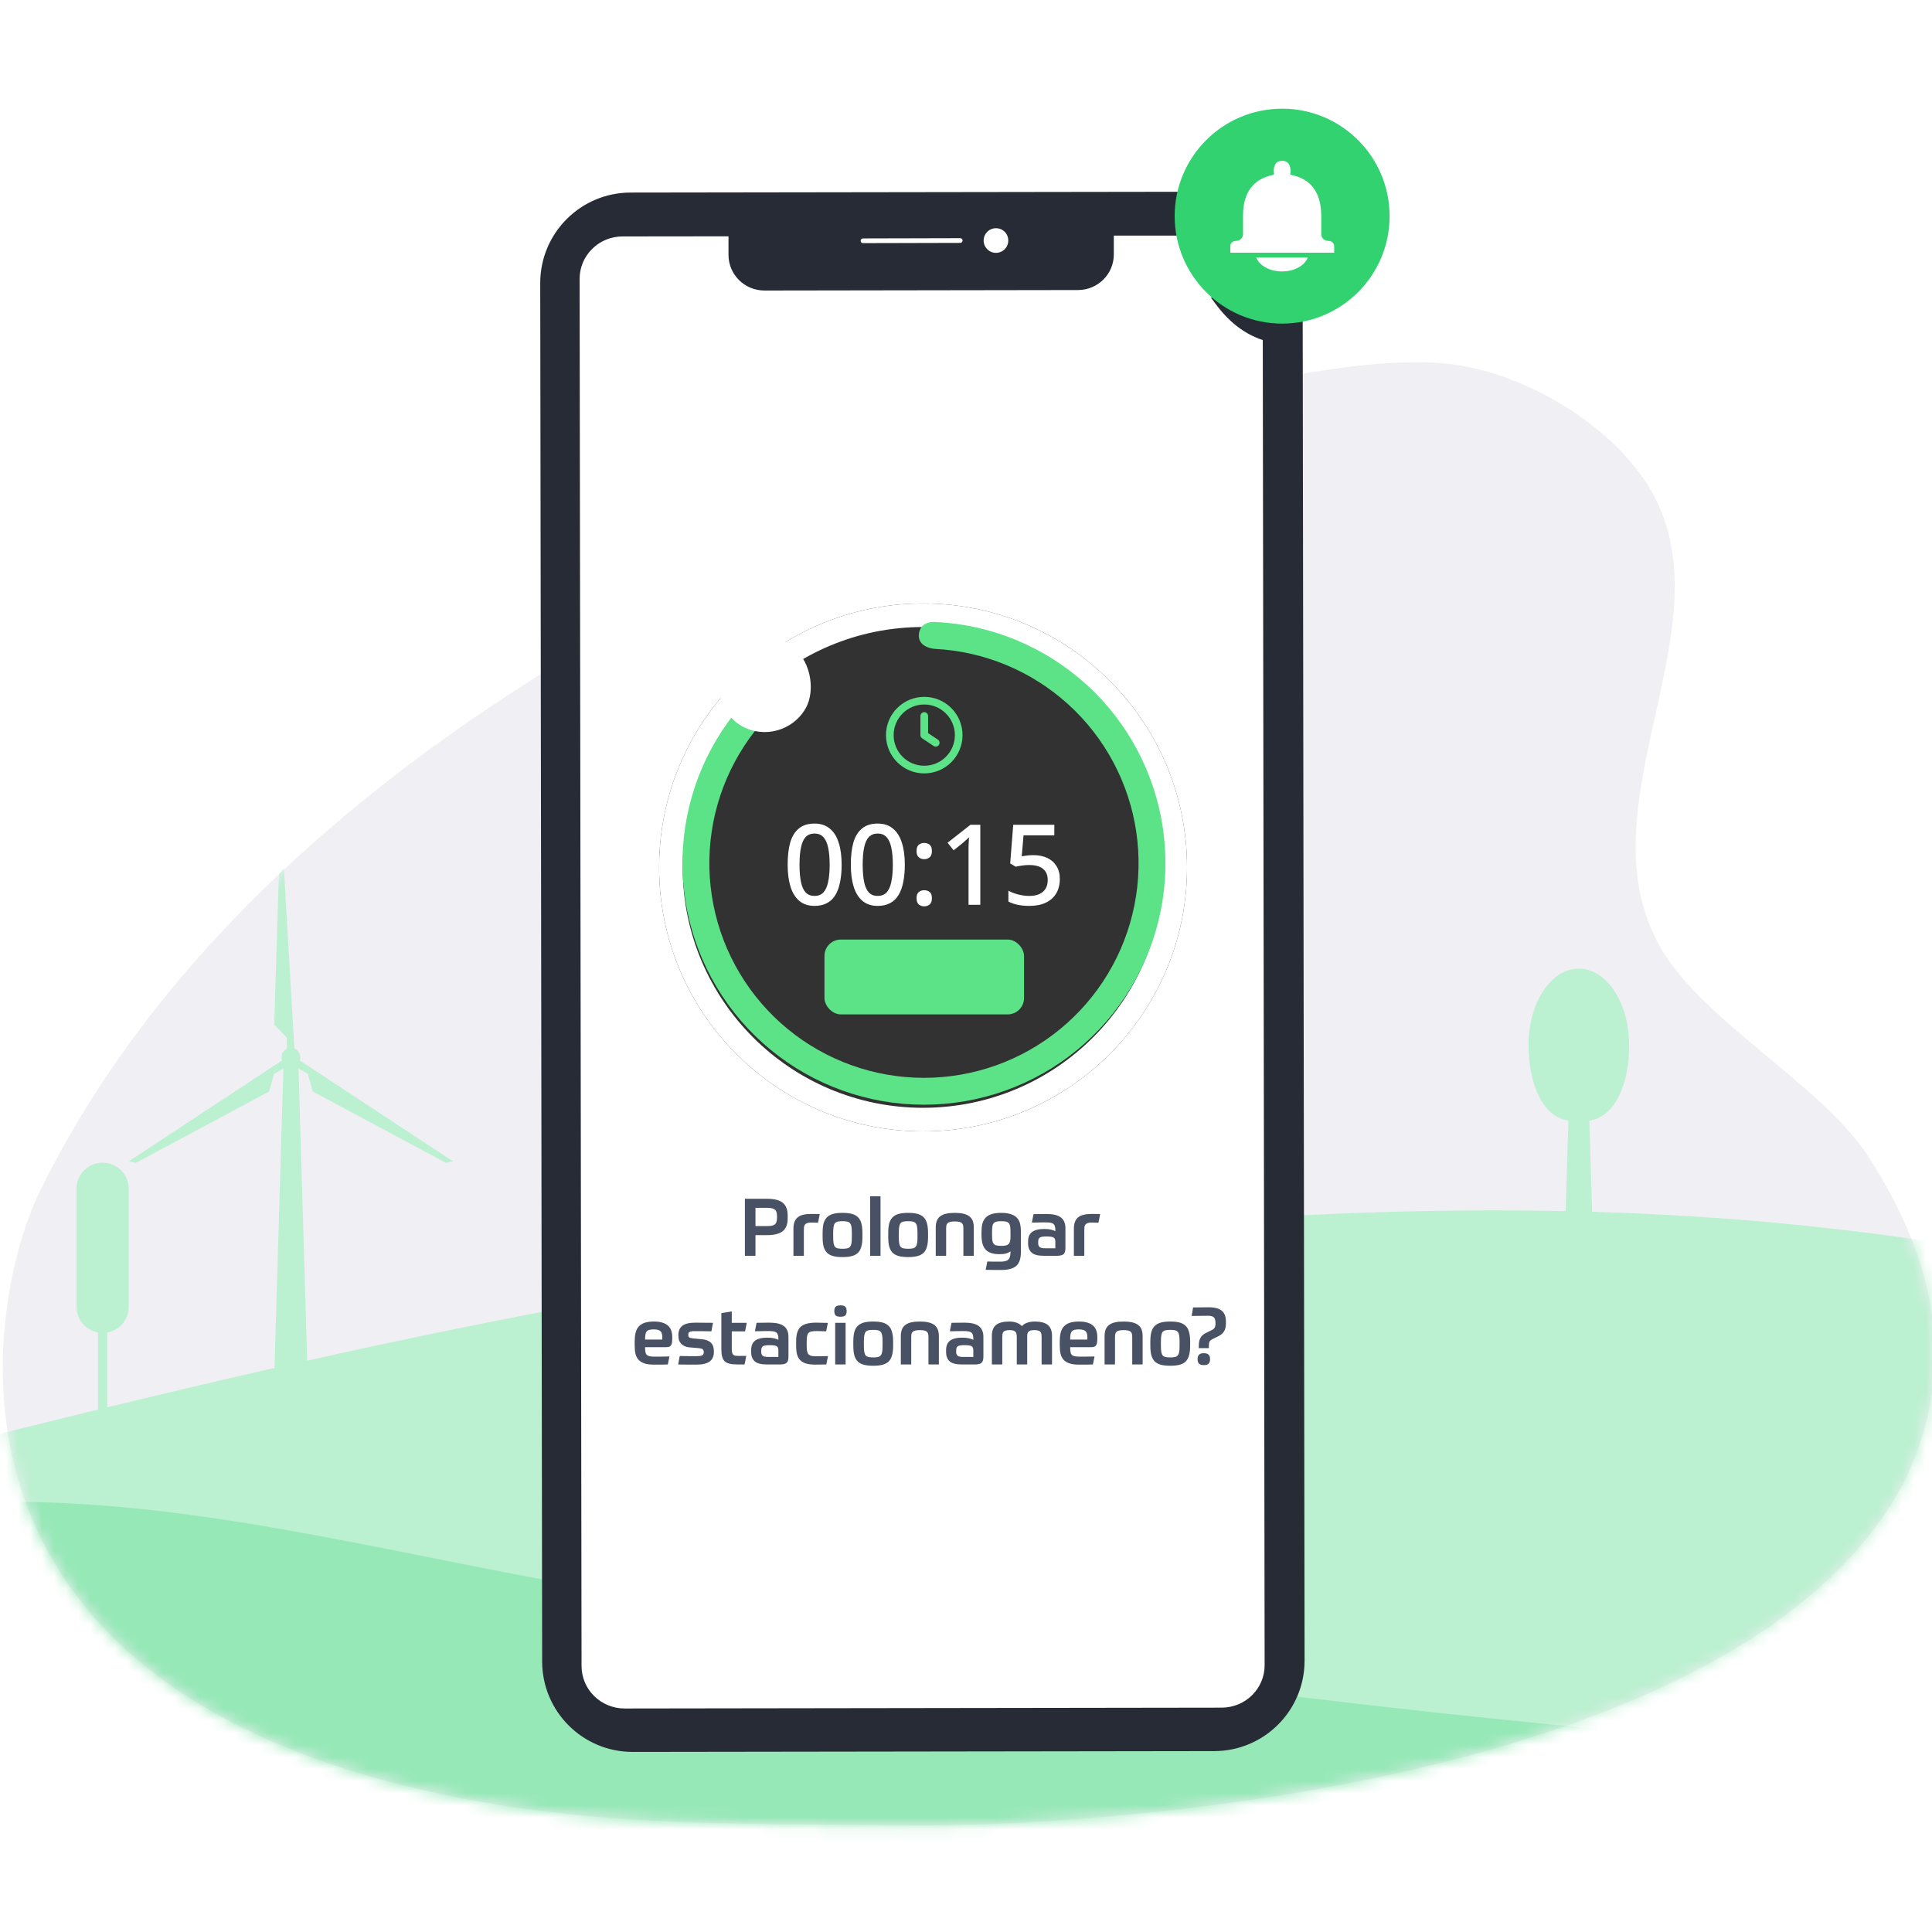
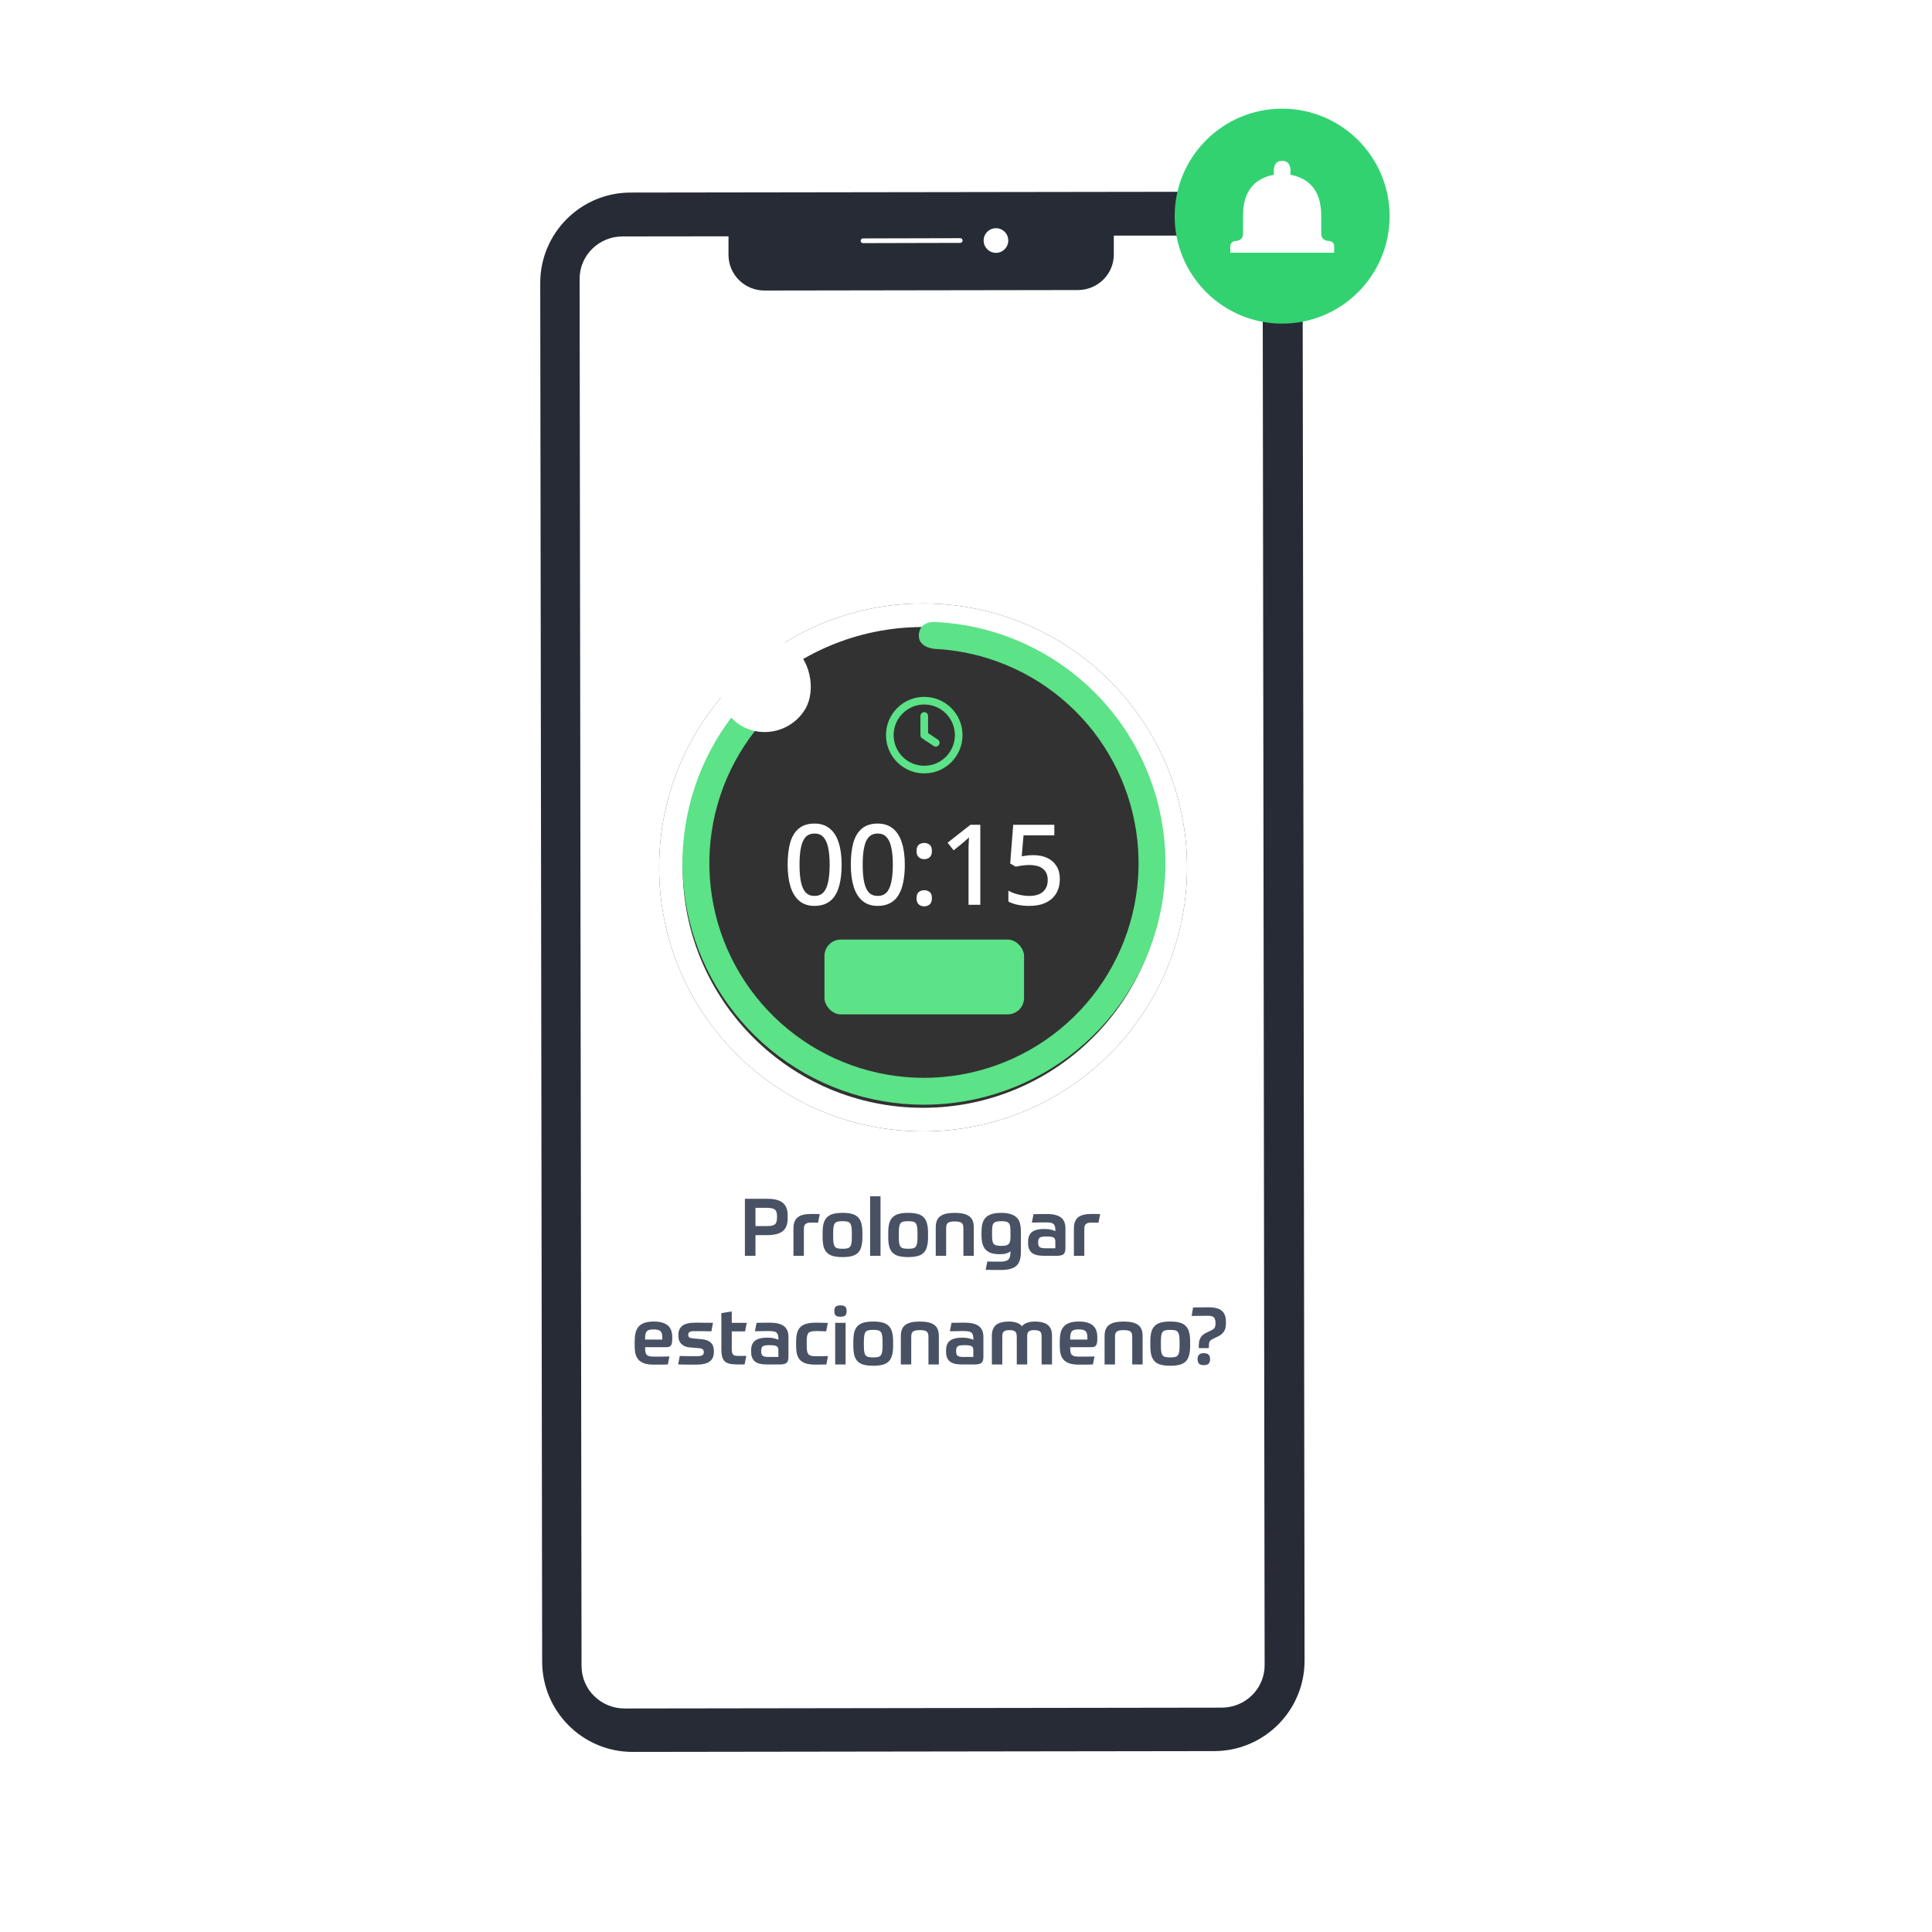
<svg xmlns="http://www.w3.org/2000/svg" width="160" height="160" viewBox="0 0 160 160" fill="none">
  <g clip-path="url(#clip0_79_604)">
-     <path d="M157.77 122.579C144.39 148.349 89.33 151.369 74.99 151.169C60.64 150.969 48.38 151.419 34.38 148.089C-8.18 137.959 -0.38 106.249 3.2 98.879C23.43 57.199 79.67 36.969 101.39 32.239C106.91 31.039 115.32 29.349 120.89 30.259C126.46 31.179 132.84 34.879 136.14 39.689C143.95 51.069 130.68 66.299 137.46 78.379C140.92 84.539 150.99 89.909 154.78 95.859C159.72 103.589 162.54 112.579 157.77 122.569V122.579Z" fill="#EFEFF4" />
    <mask id="mask0_79_604" style="mask-type:luminance" maskUnits="userSpaceOnUse" x="0" y="30" width="161" height="122">
-       <path d="M157.77 122.579C144.39 148.349 89.33 151.369 74.99 151.169C60.64 150.969 48.38 151.419 34.38 148.089C-8.18 137.959 -0.38 106.249 3.2 98.879C23.43 57.199 79.67 36.969 101.39 32.239C106.91 31.039 115.32 29.349 120.89 30.259C126.46 31.179 132.84 34.879 136.14 39.689C143.95 51.069 130.68 66.299 137.46 78.379C140.92 84.539 150.99 89.909 154.78 95.859C159.72 103.589 162.54 112.579 157.77 122.569V122.579Z" fill="white" />
-     </mask>
+       </mask>
    <g mask="url(#mask0_79_604)">
      <path d="M0.16 118.699C29.85 111.329 94.08 95.529 150.35 101.599C211.55 108.199 249.5 135.299 249.5 184.369H-93C-93 172.009 -68.72 135.809 0.16 118.699Z" fill="#BBF0D0" />
      <path d="M23.49 87.819H24.7L25.5 114.739H22.69L23.49 87.819Z" fill="#BBF0D0" />
      <path d="M23.1 72.369L23.51 71.929L24.42 87.559H23.76V85.939L22.71 84.869L23.1 72.369Z" fill="#BBF0D0" />
      <path d="M11.26 96.299L10.68 96.169L23.76 87.559L24.09 88.129L22.69 88.939L22.29 90.389L11.26 96.299Z" fill="#BBF0D0" />
-       <path d="M36.93 96.299L37.5 96.169L24.42 87.559L24.09 88.129L25.5 88.939L25.9 90.389L36.93 96.299Z" fill="#BBF0D0" />
      <path d="M24.09 88.339C24.521 88.339 24.87 87.99 24.87 87.559C24.87 87.128 24.521 86.779 24.09 86.779C23.659 86.779 23.31 87.128 23.31 87.559C23.31 87.99 23.659 88.339 24.09 88.339Z" fill="#BBF0D0" />
      <path d="M6.34 108.229C6.34 109.289 7.11 110.169 8.12 110.349V119.009H8.88V110.349C9.89 110.169 10.66 109.289 10.66 108.229V98.449C10.66 97.259 9.69 96.289 8.5 96.289C7.31 96.289 6.34 97.259 6.34 98.449V108.229Z" fill="#BBF0D0" />
      <path d="M134.91 86.519C134.91 83.039 133.05 80.219 130.75 80.219C128.45 80.219 126.59 83.039 126.59 86.519C126.59 89.809 127.77 92.509 129.89 92.799L129.52 104.909H131.99L131.62 92.799C133.74 92.509 134.92 89.809 134.92 86.519H134.91Z" fill="#BBF0D0" />
      <path d="M8.15 68.159H8.21C8.18 68.059 8.16 67.959 8.16 67.849C8.16 67.329 8.58 66.909 9.1 66.909C9.1 66.909 9.11 66.909 9.12 66.909C9.12 66.879 9.12 66.839 9.12 66.809C9.12 65.509 10.81 64.459 12.89 64.459C14.83 64.459 16.42 65.369 16.63 66.539C17.06 66.439 17.56 66.389 18.08 66.389C19.83 66.389 21.24 67.009 21.24 67.769C21.24 67.909 21.19 68.039 21.11 68.159H21.84C22.11 68.159 22.33 68.439 22.33 68.799C22.33 69.149 22.11 69.439 21.84 69.439H8.15C7.88 69.439 7.66 69.159 7.66 68.799C7.66 68.449 7.88 68.159 8.15 68.159Z" fill="white" />
-       <path d="M199.62 147.059C145.42 145.899 91.32 140.009 38.13 129.489C22.97 126.489 7.56 123.099 -7.79 124.859C-14.41 125.619 -20.92 127.339 -27.04 129.949V169.379H199.62V147.059Z" fill="#96E8B7" />
+       <path d="M199.62 147.059C145.42 145.899 91.32 140.009 38.13 129.489C-14.41 125.619 -20.92 127.339 -27.04 129.949V169.379H199.62V147.059Z" fill="#96E8B7" />
    </g>
    <path d="M100.379 15.879L52.219 15.947C48.083 15.952 44.734 19.31 44.74 23.447L44.899 137.607C44.905 141.744 48.263 145.092 52.4 145.086L100.56 145.019C104.696 145.013 108.045 141.655 108.039 137.519L107.88 23.359C107.874 19.222 104.516 15.874 100.379 15.879Z" fill="#272B36" />
    <path d="M101.011 19.51H92.241V21.08C92.241 22.7 90.911 24.02 89.271 24.02L63.311 24.06C61.671 24.06 60.341 22.75 60.331 21.13V19.57L51.561 19.58C49.591 19.58 47.991 21.16 48.001 23.11L48.161 137.97C48.161 139.92 49.761 141.49 51.731 141.49L101.171 141.42C103.141 141.42 104.741 139.84 104.731 137.89L104.571 23.03C104.571 21.08 102.971 19.51 101.001 19.51H101.011Z" fill="white" />
    <g filter="url(#filter0_d_79_604)">
      <circle cx="76.445" cy="71.445" r="21.86" fill="#323232" />
      <circle cx="76.445" cy="71.445" r="20.884" stroke="white" stroke-width="1.952" />
    </g>
    <g filter="url(#filter1_d_79_604)">
      <ellipse cx="76.445" cy="71.445" rx="17.678" ry="17.678" fill="#323232" />
    </g>
    <path d="M77.525 51.513C82.146 51.746 86.543 53.574 89.968 56.686C93.392 59.797 95.632 64 96.305 68.578C96.979 73.156 96.044 77.826 93.66 81.791C91.276 85.757 87.591 88.774 83.233 90.327C78.874 91.88 74.112 91.875 69.757 90.31C65.402 88.746 61.725 85.72 59.351 81.749C56.977 77.777 56.054 73.105 56.738 68.528C57.423 63.952 59.673 59.755 63.106 56.652L64.599 58.304C61.549 61.062 59.549 64.791 58.941 68.858C58.332 72.925 59.153 77.076 61.262 80.606C63.372 84.136 66.64 86.825 70.51 88.215C74.379 89.605 78.612 89.61 82.485 88.23C86.358 86.849 89.633 84.168 91.751 80.644C93.87 77.12 94.701 72.97 94.102 68.902C93.504 64.834 91.514 61.099 88.47 58.334C85.427 55.569 81.519 53.944 77.412 53.737C77.412 53.737 75.921 53.652 76.108 52.439C76.275 51.356 77.525 51.513 77.525 51.513Z" fill="#5CE287" />
    <g filter="url(#filter2_d_79_604)">
      <rect x="61.904" y="51" width="7.807" height="7.807" rx="3.904" transform="rotate(30 61.904 51)" fill="white" />
    </g>
    <path fill-rule="evenodd" clip-rule="evenodd" d="M76.543 58.344C75.142 58.344 74.007 59.48 74.007 60.88C74.007 62.281 75.142 63.416 76.543 63.416C77.943 63.416 79.079 62.281 79.079 60.88C79.079 59.48 77.943 58.344 76.543 58.344ZM73.373 60.88C73.373 59.13 74.792 57.711 76.543 57.711C78.293 57.711 79.712 59.13 79.712 60.88C79.712 62.631 78.293 64.05 76.543 64.05C74.792 64.05 73.373 62.631 73.373 60.88ZM76.543 58.978C76.718 58.978 76.86 59.12 76.86 59.295V60.711L77.669 61.25C77.815 61.347 77.855 61.544 77.757 61.69C77.66 61.836 77.463 61.875 77.318 61.778L76.367 61.144C76.279 61.085 76.226 60.986 76.226 60.88V59.295C76.226 59.12 76.368 58.978 76.543 58.978Z" fill="#5CE287" />
    <path d="M69.701 71.609C69.701 72.147 69.658 72.626 69.572 73.047C69.491 73.467 69.361 73.826 69.182 74.123C69.009 74.414 68.777 74.636 68.486 74.791C68.202 74.945 67.858 75.023 67.456 75.023C66.949 75.023 66.532 74.887 66.204 74.615C65.876 74.343 65.632 73.953 65.471 73.446C65.31 72.932 65.23 72.32 65.23 71.609C65.23 70.891 65.301 70.279 65.443 69.772C65.592 69.265 65.83 68.878 66.157 68.612C66.485 68.34 66.918 68.204 67.456 68.204C67.963 68.204 68.381 68.34 68.709 68.612C69.043 68.878 69.29 69.265 69.451 69.772C69.618 70.279 69.701 70.891 69.701 71.609ZM66.213 71.609C66.213 72.184 66.253 72.663 66.334 73.047C66.414 73.43 66.544 73.718 66.723 73.909C66.909 74.101 67.153 74.197 67.456 74.197C67.759 74.197 68.001 74.104 68.18 73.919C68.365 73.727 68.499 73.439 68.579 73.056C68.665 72.666 68.709 72.184 68.709 71.609C68.709 71.034 68.665 70.557 68.579 70.18C68.499 69.797 68.365 69.509 68.18 69.317C68.001 69.126 67.759 69.03 67.456 69.03C67.153 69.03 66.909 69.126 66.723 69.317C66.544 69.509 66.414 69.797 66.334 70.18C66.253 70.557 66.213 71.034 66.213 71.609ZM74.933 71.609C74.933 72.147 74.889 72.626 74.803 73.047C74.722 73.467 74.592 73.826 74.413 74.123C74.24 74.414 74.008 74.636 73.717 74.791C73.433 74.945 73.089 75.023 72.687 75.023C72.18 75.023 71.763 74.887 71.435 74.615C71.107 74.343 70.863 73.953 70.702 73.446C70.541 72.932 70.461 72.32 70.461 71.609C70.461 70.891 70.532 70.279 70.674 69.772C70.823 69.265 71.061 68.878 71.389 68.612C71.716 68.34 72.149 68.204 72.687 68.204C73.195 68.204 73.612 68.34 73.94 68.612C74.274 68.878 74.521 69.265 74.682 69.772C74.849 70.279 74.933 70.891 74.933 71.609ZM71.444 71.609C71.444 72.184 71.484 72.663 71.565 73.047C71.645 73.43 71.775 73.718 71.954 73.909C72.14 74.101 72.384 74.197 72.687 74.197C72.99 74.197 73.232 74.104 73.411 73.919C73.597 73.727 73.73 73.439 73.81 73.056C73.897 72.666 73.94 72.184 73.94 71.609C73.94 71.034 73.897 70.557 73.81 70.18C73.73 69.797 73.597 69.509 73.411 69.317C73.232 69.126 72.99 69.03 72.687 69.03C72.384 69.03 72.14 69.126 71.954 69.317C71.775 69.509 71.645 69.797 71.565 70.18C71.484 70.557 71.444 71.034 71.444 71.609ZM75.905 74.383C75.905 74.141 75.967 73.971 76.091 73.872C76.215 73.773 76.363 73.724 76.536 73.724C76.715 73.724 76.867 73.773 76.991 73.872C77.114 73.971 77.176 74.141 77.176 74.383C77.176 74.624 77.114 74.797 76.991 74.902C76.867 75.007 76.715 75.06 76.536 75.06C76.363 75.06 76.215 75.007 76.091 74.902C75.967 74.797 75.905 74.624 75.905 74.383ZM75.905 70.486C75.905 70.233 75.967 70.056 76.091 69.957C76.215 69.858 76.363 69.809 76.536 69.809C76.715 69.809 76.867 69.858 76.991 69.957C77.114 70.056 77.176 70.233 77.176 70.486C77.176 70.721 77.114 70.891 76.991 70.996C76.867 71.102 76.715 71.154 76.536 71.154C76.363 71.154 76.215 71.102 76.091 70.996C75.967 70.891 75.905 70.721 75.905 70.486ZM81.184 74.93H80.21V70.533C80.21 70.378 80.21 70.236 80.21 70.106C80.216 69.97 80.222 69.84 80.229 69.716C80.235 69.586 80.241 69.463 80.247 69.345C80.167 69.425 80.083 69.503 79.997 69.577C79.91 69.651 79.811 69.738 79.7 69.837L78.976 70.421L78.475 69.79L80.368 68.306H81.184V74.93ZM85.58 70.82C86.019 70.82 86.403 70.897 86.731 71.052C87.058 71.207 87.312 71.429 87.491 71.72C87.677 72.011 87.77 72.366 87.77 72.787C87.77 73.251 87.671 73.65 87.473 73.984C87.275 74.318 86.987 74.574 86.61 74.754C86.239 74.933 85.784 75.023 85.246 75.023C84.906 75.023 84.585 74.992 84.281 74.93C83.978 74.868 83.722 74.778 83.511 74.661V73.761C83.734 73.891 84.003 73.996 84.319 74.076C84.64 74.157 84.946 74.197 85.237 74.197C85.552 74.197 85.822 74.151 86.044 74.058C86.273 73.959 86.449 73.814 86.573 73.622C86.703 73.424 86.768 73.177 86.768 72.88C86.768 72.478 86.641 72.172 86.387 71.961C86.14 71.745 85.747 71.637 85.209 71.637C85.036 71.637 84.841 71.652 84.625 71.683C84.415 71.714 84.244 71.745 84.115 71.776L83.66 71.507L83.91 68.306H87.315V69.178H84.764L84.615 70.913C84.721 70.894 84.854 70.876 85.014 70.857C85.175 70.833 85.364 70.82 85.58 70.82Z" fill="white" />
    <rect x="68.278" y="77.81" width="16.529" height="6.198" rx="1.357" fill="#5CE287" />
    <path d="M71.471 19.94L79.521 19.92" stroke="white" stroke-width="0.39" stroke-miterlimit="10" stroke-linecap="round" />
    <path d="M81.461 19.92C81.461 19.36 81.911 18.9 82.481 18.9C83.051 18.9 83.501 19.35 83.501 19.92C83.501 20.48 83.051 20.94 82.481 20.94C81.921 20.94 81.461 20.49 81.461 19.92Z" fill="white" />
-     <path d="M100.241 24.63C100.491 24.71 102.351 28.51 106.801 28.51V25.22L100.241 24.64V24.63Z" fill="#272B36" />
    <path d="M106.181 26.8C111.096 26.8 115.081 22.815 115.081 17.9C115.081 12.985 111.096 9 106.181 9C101.266 9 97.281 12.985 97.281 17.9C97.281 22.815 101.266 26.8 106.181 26.8Z" fill="#32D271" />
-     <path d="M108.581 20.93C108.581 21.9 107.501 22.68 106.171 22.68C104.841 22.68 103.761 21.9 103.761 20.93" fill="white" />
    <path d="M108.581 20.93C108.581 21.9 107.501 22.68 106.171 22.68C104.841 22.68 103.761 21.9 103.761 20.93" stroke="#32D271" stroke-width="0.4" stroke-miterlimit="10" />
    <path d="M110.001 19.75C109.791 19.75 109.621 19.59 109.621 19.4C109.621 19.4 109.621 18.35 109.621 17.84C109.601 16.9 109.451 14.86 107.071 14.31C107.071 14.31 107.211 13.12 106.181 13.12C105.151 13.12 105.291 14.31 105.291 14.31C102.911 14.86 102.751 16.9 102.741 17.84C102.741 18.35 102.741 19.4 102.741 19.4C102.741 19.6 102.571 19.75 102.361 19.75C101.991 19.75 101.691 20.03 101.691 20.37V21.13H110.691V20.37C110.691 20.03 110.391 19.75 110.021 19.75H110.001Z" fill="white" stroke="#32D271" stroke-width="0.4" stroke-miterlimit="10" />
    <path d="M62.565 102.289V104H61.689V99.277H63.52C64.13 99.277 64.568 99.39 64.834 99.615C65.099 99.836 65.231 100.177 65.231 100.637V100.929C65.231 101.397 65.094 101.742 64.82 101.963C64.546 102.18 64.113 102.289 63.52 102.289H62.565ZM64.349 100.736C64.349 100.59 64.334 100.471 64.303 100.378C64.276 100.285 64.228 100.214 64.157 100.166C64.091 100.113 64.002 100.077 63.892 100.06C63.785 100.037 63.653 100.026 63.493 100.026H62.565V101.539H63.493C63.653 101.539 63.785 101.53 63.892 101.512C64.002 101.49 64.091 101.455 64.157 101.406C64.228 101.353 64.276 101.28 64.303 101.187C64.334 101.094 64.349 100.975 64.349 100.829V100.736ZM66.573 104H65.71V101.731C65.71 101.51 65.741 101.324 65.803 101.174C65.865 101.019 65.956 100.895 66.075 100.803C66.195 100.71 66.34 100.643 66.513 100.604C66.685 100.559 66.882 100.537 67.103 100.537C67.271 100.537 67.415 100.537 67.534 100.537C67.654 100.537 67.771 100.539 67.886 100.544L67.747 101.26C67.658 101.256 67.561 101.254 67.455 101.254C67.349 101.249 67.26 101.247 67.189 101.247C67.048 101.247 66.937 101.26 66.858 101.287C66.778 101.313 66.716 101.353 66.672 101.406C66.628 101.455 66.599 101.519 66.586 101.599C66.577 101.674 66.573 101.764 66.573 101.871V104ZM69.777 100.444C70.073 100.444 70.325 100.471 70.533 100.524C70.741 100.577 70.911 100.668 71.044 100.796C71.177 100.92 71.272 101.088 71.329 101.3C71.391 101.512 71.422 101.778 71.422 102.096V102.454C71.422 102.773 71.391 103.038 71.329 103.25C71.272 103.463 71.177 103.633 71.044 103.761C70.911 103.885 70.741 103.973 70.533 104.027C70.325 104.08 70.073 104.106 69.777 104.106C69.476 104.106 69.222 104.08 69.014 104.027C68.806 103.973 68.636 103.885 68.503 103.761C68.371 103.633 68.273 103.463 68.211 103.25C68.154 103.038 68.125 102.773 68.125 102.454V102.096C68.125 101.778 68.154 101.512 68.211 101.3C68.273 101.088 68.371 100.92 68.503 100.796C68.636 100.668 68.806 100.577 69.014 100.524C69.222 100.471 69.476 100.444 69.777 100.444ZM70.546 102.083C70.546 101.879 70.535 101.716 70.513 101.592C70.491 101.464 70.451 101.366 70.394 101.3C70.341 101.234 70.263 101.19 70.162 101.167C70.064 101.145 69.936 101.134 69.777 101.134C69.618 101.134 69.487 101.145 69.385 101.167C69.284 101.19 69.204 101.234 69.147 101.3C69.094 101.366 69.056 101.464 69.034 101.592C69.012 101.716 69.001 101.879 69.001 102.083V102.474C69.001 102.678 69.012 102.841 69.034 102.965C69.056 103.089 69.094 103.184 69.147 103.25C69.204 103.317 69.284 103.361 69.385 103.383C69.487 103.405 69.618 103.416 69.777 103.416C69.936 103.416 70.064 103.405 70.162 103.383C70.263 103.361 70.341 103.317 70.394 103.25C70.451 103.184 70.491 103.089 70.513 102.965C70.535 102.841 70.546 102.678 70.546 102.474V102.083ZM72.059 99.071H72.921V104H72.059V99.071ZM75.212 100.444C75.508 100.444 75.76 100.471 75.968 100.524C76.176 100.577 76.346 100.668 76.479 100.796C76.612 100.92 76.707 101.088 76.764 101.3C76.826 101.512 76.857 101.778 76.857 102.096V102.454C76.857 102.773 76.826 103.038 76.764 103.25C76.707 103.463 76.612 103.633 76.479 103.761C76.346 103.885 76.176 103.973 75.968 104.027C75.76 104.08 75.508 104.106 75.212 104.106C74.911 104.106 74.657 104.08 74.449 104.027C74.241 103.973 74.071 103.885 73.938 103.761C73.806 103.633 73.708 103.463 73.647 103.25C73.589 103.038 73.56 102.773 73.56 102.454V102.096C73.56 101.778 73.589 101.512 73.647 101.3C73.708 101.088 73.806 100.92 73.938 100.796C74.071 100.668 74.241 100.577 74.449 100.524C74.657 100.471 74.911 100.444 75.212 100.444ZM75.982 102.083C75.982 101.879 75.971 101.716 75.948 101.592C75.926 101.464 75.886 101.366 75.829 101.3C75.776 101.234 75.698 101.19 75.597 101.167C75.499 101.145 75.371 101.134 75.212 101.134C75.053 101.134 74.922 101.145 74.821 101.167C74.719 101.19 74.639 101.234 74.582 101.3C74.529 101.366 74.491 101.464 74.469 101.592C74.447 101.716 74.436 101.879 74.436 102.083V102.474C74.436 102.678 74.447 102.841 74.469 102.965C74.491 103.089 74.529 103.184 74.582 103.25C74.639 103.317 74.719 103.361 74.821 103.383C74.922 103.405 75.053 103.416 75.212 103.416C75.371 103.416 75.499 103.405 75.597 103.383C75.698 103.361 75.776 103.317 75.829 103.25C75.886 103.184 75.926 103.089 75.948 102.965C75.971 102.841 75.982 102.678 75.982 102.474V102.083ZM77.494 104V101.652C77.494 101.435 77.525 101.249 77.587 101.094C77.649 100.94 77.744 100.816 77.872 100.723C78.001 100.626 78.164 100.555 78.363 100.511C78.562 100.466 78.799 100.444 79.073 100.444C79.621 100.444 80.019 100.537 80.267 100.723C80.519 100.904 80.645 101.214 80.645 101.652V104H79.783V101.758C79.783 101.656 79.776 101.568 79.763 101.492C79.75 101.417 79.719 101.355 79.67 101.307C79.626 101.254 79.555 101.216 79.458 101.194C79.365 101.167 79.237 101.154 79.073 101.154C78.909 101.154 78.779 101.167 78.681 101.194C78.589 101.216 78.518 101.254 78.469 101.307C78.421 101.355 78.39 101.417 78.376 101.492C78.363 101.568 78.356 101.656 78.356 101.758V104H77.494ZM82.921 103.177C83.08 103.177 83.208 103.166 83.306 103.144C83.403 103.118 83.48 103.076 83.538 103.018C83.595 102.961 83.633 102.883 83.651 102.786C83.673 102.689 83.684 102.565 83.684 102.415V102.089C83.684 101.895 83.677 101.736 83.664 101.612C83.651 101.488 83.617 101.391 83.564 101.32C83.511 101.249 83.434 101.201 83.332 101.174C83.23 101.148 83.093 101.134 82.921 101.134C82.748 101.134 82.611 101.148 82.51 101.174C82.408 101.201 82.331 101.249 82.277 101.32C82.224 101.391 82.191 101.488 82.178 101.612C82.165 101.736 82.158 101.895 82.158 102.089V102.222C82.158 102.417 82.165 102.576 82.178 102.7C82.196 102.824 82.229 102.921 82.277 102.992C82.331 103.062 82.408 103.111 82.51 103.138C82.611 103.164 82.748 103.177 82.921 103.177ZM83.684 103.629C83.595 103.699 83.483 103.757 83.345 103.801C83.208 103.845 83.025 103.867 82.795 103.867C82.507 103.867 82.266 103.834 82.072 103.768C81.882 103.701 81.727 103.602 81.607 103.469C81.492 103.332 81.408 103.162 81.355 102.959C81.307 102.755 81.282 102.518 81.282 102.249V102.063C81.282 101.802 81.304 101.572 81.349 101.373C81.397 101.17 81.484 100.999 81.607 100.862C81.731 100.725 81.897 100.621 82.105 100.55C82.317 100.48 82.587 100.444 82.914 100.444C83.246 100.444 83.518 100.482 83.73 100.557C83.942 100.628 84.108 100.73 84.228 100.862C84.352 100.995 84.436 101.156 84.48 101.347C84.524 101.532 84.546 101.74 84.546 101.97V103.682C84.546 103.947 84.515 104.175 84.453 104.365C84.396 104.555 84.301 104.71 84.168 104.829C84.035 104.949 83.865 105.035 83.657 105.088C83.449 105.145 83.197 105.174 82.901 105.174C82.808 105.174 82.72 105.174 82.636 105.174C82.552 105.174 82.461 105.174 82.364 105.174C82.266 105.174 82.158 105.172 82.039 105.168C81.924 105.168 81.787 105.165 81.627 105.161L81.767 104.471C81.89 104.475 82.001 104.478 82.098 104.478C82.2 104.482 82.293 104.484 82.377 104.484C82.465 104.484 82.547 104.484 82.622 104.484C82.702 104.484 82.781 104.484 82.861 104.484C83.011 104.484 83.138 104.471 83.239 104.444C83.345 104.422 83.432 104.38 83.498 104.318C83.564 104.261 83.611 104.179 83.637 104.073C83.668 103.967 83.684 103.834 83.684 103.675V103.629ZM87.398 103.376V102.839C87.398 102.759 87.389 102.693 87.371 102.64C87.358 102.583 87.327 102.536 87.278 102.501C87.23 102.465 87.161 102.441 87.073 102.428C86.984 102.41 86.867 102.401 86.721 102.401H86.622C86.37 102.401 86.199 102.432 86.111 102.494C86.022 102.556 85.978 102.669 85.978 102.832V102.959C85.978 103.1 86.018 103.206 86.098 103.277C86.182 103.343 86.334 103.376 86.555 103.376H87.398ZM88.234 103.376C88.234 103.611 88.181 103.774 88.075 103.867C87.968 103.956 87.785 104 87.524 104H86.443C85.969 104 85.633 103.912 85.434 103.735C85.24 103.558 85.142 103.303 85.142 102.972V102.826C85.142 102.459 85.251 102.193 85.468 102.03C85.684 101.862 86.022 101.778 86.482 101.778C86.712 101.778 86.903 101.798 87.053 101.837C87.208 101.873 87.323 101.915 87.398 101.963V101.844C87.398 101.725 87.385 101.625 87.358 101.546C87.336 101.466 87.296 101.404 87.239 101.36C87.181 101.311 87.102 101.278 87 101.26C86.903 101.243 86.779 101.234 86.628 101.234C86.544 101.234 86.451 101.234 86.35 101.234C86.248 101.234 86.144 101.236 86.038 101.24C85.936 101.24 85.835 101.243 85.733 101.247C85.631 101.247 85.538 101.247 85.454 101.247L85.594 100.55C85.717 100.546 85.872 100.544 86.058 100.544C86.244 100.539 86.447 100.537 86.668 100.537C87.208 100.537 87.603 100.632 87.856 100.822C88.108 101.013 88.234 101.311 88.234 101.718V103.376ZM89.797 104H88.935V101.731C88.935 101.51 88.966 101.324 89.028 101.174C89.09 101.019 89.18 100.895 89.299 100.803C89.419 100.71 89.565 100.643 89.737 100.604C89.91 100.559 90.107 100.537 90.328 100.537C90.496 100.537 90.639 100.537 90.759 100.537C90.878 100.537 90.996 100.539 91.111 100.544L90.971 101.26C90.883 101.256 90.785 101.254 90.679 101.254C90.573 101.249 90.485 101.247 90.414 101.247C90.272 101.247 90.162 101.26 90.082 101.287C90.003 101.313 89.941 101.353 89.897 101.406C89.852 101.455 89.824 101.519 89.81 101.599C89.802 101.674 89.797 101.764 89.797 101.871V104ZM53.423 111.567C53.423 111.726 53.432 111.857 53.45 111.959C53.468 112.06 53.503 112.14 53.556 112.197C53.614 112.255 53.691 112.295 53.788 112.317C53.886 112.339 54.014 112.35 54.173 112.35C54.328 112.35 54.505 112.35 54.704 112.35C54.903 112.35 55.148 112.345 55.44 112.337L55.307 113C55.184 113.004 55.073 113.007 54.976 113.007C54.878 113.011 54.783 113.013 54.691 113.013C54.602 113.013 54.514 113.013 54.425 113.013C54.337 113.013 54.239 113.013 54.133 113.013C53.819 113.013 53.56 112.978 53.357 112.907C53.154 112.836 52.992 112.735 52.873 112.602C52.758 112.469 52.676 112.308 52.627 112.118C52.583 111.923 52.561 111.702 52.561 111.454V111.083C52.561 110.818 52.585 110.583 52.634 110.38C52.683 110.176 52.767 110.006 52.886 109.869C53.01 109.727 53.174 109.621 53.377 109.55C53.585 109.48 53.846 109.444 54.16 109.444C54.452 109.444 54.693 109.477 54.883 109.544C55.077 109.606 55.232 109.694 55.347 109.809C55.467 109.924 55.551 110.061 55.599 110.22C55.648 110.375 55.672 110.546 55.672 110.731V110.844C55.672 110.994 55.663 111.118 55.646 111.216C55.628 111.308 55.597 111.381 55.553 111.434C55.513 111.488 55.46 111.523 55.394 111.541C55.327 111.558 55.245 111.567 55.148 111.567H53.423ZM54.14 110.094C53.989 110.094 53.868 110.108 53.775 110.134C53.682 110.156 53.609 110.201 53.556 110.267C53.503 110.329 53.468 110.415 53.45 110.526C53.432 110.632 53.423 110.769 53.423 110.937H54.85V110.784C54.85 110.656 54.839 110.548 54.816 110.459C54.794 110.371 54.757 110.3 54.704 110.247C54.651 110.194 54.578 110.156 54.485 110.134C54.392 110.108 54.277 110.094 54.14 110.094ZM58.125 110.91C58.325 110.928 58.488 110.968 58.616 111.03C58.749 111.087 58.851 111.16 58.922 111.249C58.997 111.337 59.047 111.437 59.074 111.547C59.105 111.658 59.12 111.771 59.12 111.886V111.985C59.12 112.321 59.003 112.578 58.769 112.755C58.535 112.927 58.17 113.013 57.674 113.013C57.59 113.013 57.489 113.013 57.369 113.013C57.25 113.013 57.121 113.013 56.984 113.013C56.852 113.013 56.715 113.011 56.573 113.007C56.432 113.007 56.294 113.004 56.162 113L56.294 112.297C56.52 112.301 56.761 112.306 57.018 112.31C57.274 112.31 57.504 112.31 57.708 112.31C57.929 112.31 58.079 112.286 58.159 112.237C58.243 112.188 58.285 112.102 58.285 111.978C58.285 111.881 58.258 111.806 58.205 111.753C58.156 111.7 58.044 111.664 57.867 111.647L57.137 111.587C56.965 111.574 56.816 111.538 56.693 111.481C56.573 111.423 56.474 111.353 56.394 111.269C56.319 111.18 56.264 111.083 56.228 110.977C56.197 110.866 56.182 110.751 56.182 110.632V110.532C56.182 110.218 56.288 109.975 56.5 109.803C56.717 109.626 57.08 109.537 57.588 109.537C57.778 109.537 57.986 109.539 58.212 109.544C58.437 109.544 58.716 109.546 59.047 109.55L58.915 110.254C58.72 110.249 58.55 110.247 58.404 110.247C58.258 110.243 58.13 110.24 58.019 110.24C57.913 110.24 57.818 110.24 57.734 110.24C57.654 110.24 57.581 110.24 57.515 110.24C57.321 110.24 57.186 110.262 57.111 110.307C57.035 110.347 56.998 110.419 56.998 110.526C56.998 110.627 57.022 110.703 57.071 110.751C57.124 110.795 57.243 110.826 57.429 110.844L58.125 110.91ZM61.664 113H61.127C60.848 113 60.618 112.98 60.437 112.94C60.26 112.9 60.119 112.832 60.013 112.735C59.911 112.633 59.84 112.498 59.8 112.33C59.76 112.162 59.74 111.952 59.74 111.7V108.748L60.603 108.608V109.55H61.843L61.704 110.26H60.603V111.653C60.603 111.786 60.609 111.894 60.623 111.978C60.641 112.062 60.669 112.129 60.709 112.177C60.753 112.222 60.813 112.253 60.888 112.27C60.968 112.284 61.067 112.29 61.187 112.29H61.804L61.664 113ZM64.462 112.376V111.839C64.462 111.759 64.453 111.693 64.435 111.64C64.422 111.583 64.391 111.536 64.342 111.501C64.294 111.465 64.225 111.441 64.137 111.428C64.048 111.41 63.931 111.401 63.785 111.401H63.685C63.434 111.401 63.263 111.432 63.175 111.494C63.086 111.556 63.042 111.669 63.042 111.832V111.959C63.042 112.1 63.082 112.206 63.161 112.277C63.245 112.343 63.398 112.376 63.619 112.376H64.462ZM65.297 112.376C65.297 112.611 65.245 112.774 65.138 112.867C65.032 112.956 64.849 113 64.588 113H63.506C63.033 113 62.697 112.912 62.498 112.735C62.303 112.558 62.206 112.303 62.206 111.972V111.826C62.206 111.459 62.315 111.193 62.531 111.03C62.748 110.862 63.086 110.778 63.546 110.778C63.776 110.778 63.966 110.798 64.117 110.837C64.272 110.873 64.386 110.915 64.462 110.963V110.844C64.462 110.725 64.448 110.625 64.422 110.546C64.4 110.466 64.36 110.404 64.302 110.36C64.245 110.311 64.165 110.278 64.064 110.26C63.966 110.243 63.843 110.234 63.692 110.234C63.608 110.234 63.515 110.234 63.414 110.234C63.312 110.234 63.208 110.236 63.102 110.24C63 110.24 62.898 110.243 62.797 110.247C62.695 110.247 62.602 110.247 62.518 110.247L62.657 109.55C62.781 109.546 62.936 109.544 63.122 109.544C63.307 109.539 63.511 109.537 63.732 109.537C64.272 109.537 64.667 109.632 64.919 109.822C65.171 110.013 65.297 110.311 65.297 110.718V112.376ZM67.604 110.234C67.44 110.234 67.308 110.245 67.206 110.267C67.104 110.285 67.022 110.324 66.96 110.386C66.903 110.444 66.863 110.53 66.841 110.645C66.819 110.76 66.808 110.91 66.808 111.096V111.454C66.808 111.64 66.819 111.79 66.841 111.905C66.868 112.02 66.909 112.109 66.967 112.171C67.029 112.228 67.111 112.268 67.212 112.29C67.319 112.308 67.449 112.317 67.604 112.317C67.754 112.317 67.918 112.317 68.095 112.317C68.272 112.312 68.431 112.308 68.572 112.303L68.433 113C68.291 113.004 68.141 113.007 67.982 113.007C67.823 113.011 67.69 113.013 67.584 113.013C67.274 113.013 67.013 112.987 66.801 112.934C66.593 112.876 66.423 112.786 66.29 112.662C66.162 112.538 66.069 112.379 66.012 112.184C65.959 111.985 65.932 111.742 65.932 111.454V111.096C65.932 110.813 65.961 110.572 66.018 110.373C66.076 110.174 66.169 110.013 66.297 109.889C66.43 109.765 66.6 109.677 66.808 109.623C67.02 109.566 67.279 109.537 67.584 109.537C67.827 109.537 68.152 109.544 68.559 109.557L68.42 110.254C68.234 110.245 68.07 110.24 67.929 110.24C67.792 110.236 67.683 110.234 67.604 110.234ZM69.166 109.55H70.029V113H69.166V109.55ZM70.115 108.575C70.115 108.743 70.077 108.865 70.002 108.94C69.927 109.011 69.794 109.046 69.604 109.046C69.414 109.046 69.281 109.011 69.206 108.94C69.131 108.865 69.093 108.743 69.093 108.575C69.093 108.412 69.131 108.292 69.206 108.217C69.281 108.142 69.414 108.104 69.604 108.104C69.794 108.104 69.927 108.142 70.002 108.217C70.077 108.292 70.115 108.412 70.115 108.575ZM72.32 109.444C72.616 109.444 72.868 109.471 73.076 109.524C73.284 109.577 73.454 109.668 73.587 109.796C73.719 109.92 73.814 110.088 73.872 110.3C73.934 110.512 73.965 110.778 73.965 111.096V111.454C73.965 111.773 73.934 112.038 73.872 112.25C73.814 112.463 73.719 112.633 73.587 112.761C73.454 112.885 73.284 112.973 73.076 113.027C72.868 113.08 72.616 113.106 72.32 113.106C72.019 113.106 71.764 113.08 71.557 113.027C71.349 112.973 71.178 112.885 71.046 112.761C70.913 112.633 70.816 112.463 70.754 112.25C70.697 112.038 70.668 111.773 70.668 111.454V111.096C70.668 110.778 70.697 110.512 70.754 110.3C70.816 110.088 70.913 109.92 71.046 109.796C71.178 109.668 71.349 109.577 71.557 109.524C71.764 109.471 72.019 109.444 72.32 109.444ZM73.089 111.083C73.089 110.879 73.078 110.716 73.056 110.592C73.034 110.464 72.994 110.366 72.936 110.3C72.883 110.234 72.806 110.19 72.704 110.167C72.607 110.145 72.479 110.134 72.32 110.134C72.16 110.134 72.03 110.145 71.928 110.167C71.826 110.19 71.747 110.234 71.689 110.3C71.636 110.366 71.599 110.464 71.576 110.592C71.554 110.716 71.543 110.879 71.543 111.083V111.474C71.543 111.678 71.554 111.841 71.576 111.965C71.599 112.089 71.636 112.184 71.689 112.25C71.747 112.317 71.826 112.361 71.928 112.383C72.03 112.405 72.16 112.416 72.32 112.416C72.479 112.416 72.607 112.405 72.704 112.383C72.806 112.361 72.883 112.317 72.936 112.25C72.994 112.184 73.034 112.089 73.056 111.965C73.078 111.841 73.089 111.678 73.089 111.474V111.083ZM74.602 113V110.652C74.602 110.435 74.632 110.249 74.694 110.094C74.756 109.94 74.851 109.816 74.98 109.723C75.108 109.626 75.272 109.555 75.471 109.511C75.67 109.466 75.906 109.444 76.18 109.444C76.729 109.444 77.127 109.537 77.374 109.723C77.626 109.904 77.753 110.214 77.753 110.652V113H76.89V110.758C76.89 110.656 76.884 110.568 76.87 110.492C76.857 110.417 76.826 110.355 76.777 110.307C76.733 110.254 76.662 110.216 76.565 110.194C76.472 110.167 76.344 110.154 76.18 110.154C76.017 110.154 75.886 110.167 75.789 110.194C75.696 110.216 75.625 110.254 75.577 110.307C75.528 110.355 75.497 110.417 75.484 110.492C75.471 110.568 75.464 110.656 75.464 110.758V113H74.602ZM80.606 112.376V111.839C80.606 111.759 80.597 111.693 80.579 111.64C80.566 111.583 80.535 111.536 80.486 111.501C80.437 111.465 80.369 111.441 80.28 111.428C80.192 111.41 80.075 111.401 79.929 111.401H79.829C79.577 111.401 79.407 111.432 79.319 111.494C79.23 111.556 79.186 111.669 79.186 111.832V111.959C79.186 112.1 79.226 112.206 79.305 112.277C79.389 112.343 79.542 112.376 79.763 112.376H80.606ZM81.441 112.376C81.441 112.611 81.388 112.774 81.282 112.867C81.176 112.956 80.992 113 80.731 113H79.65C79.177 113 78.841 112.912 78.642 112.735C78.447 112.558 78.35 112.303 78.35 111.972V111.826C78.35 111.459 78.458 111.193 78.675 111.03C78.892 110.862 79.23 110.778 79.69 110.778C79.92 110.778 80.11 110.798 80.26 110.837C80.415 110.873 80.53 110.915 80.606 110.963V110.844C80.606 110.725 80.592 110.625 80.566 110.546C80.543 110.466 80.504 110.404 80.446 110.36C80.389 110.311 80.309 110.278 80.207 110.26C80.11 110.243 79.986 110.234 79.836 110.234C79.752 110.234 79.659 110.234 79.557 110.234C79.456 110.234 79.352 110.236 79.246 110.24C79.144 110.24 79.042 110.243 78.94 110.247C78.839 110.247 78.746 110.247 78.662 110.247L78.801 109.55C78.925 109.546 79.08 109.544 79.265 109.544C79.451 109.539 79.655 109.537 79.876 109.537C80.415 109.537 80.811 109.632 81.063 109.822C81.315 110.013 81.441 110.311 81.441 110.718V112.376ZM82.142 113V110.638C82.142 110.417 82.173 110.232 82.235 110.081C82.297 109.926 82.388 109.803 82.507 109.71C82.631 109.617 82.781 109.55 82.958 109.511C83.135 109.466 83.338 109.444 83.569 109.444C83.807 109.444 84.017 109.477 84.199 109.544C84.384 109.61 84.528 109.705 84.63 109.829C84.732 109.705 84.875 109.61 85.061 109.544C85.247 109.477 85.461 109.444 85.704 109.444C85.93 109.444 86.131 109.466 86.308 109.511C86.485 109.55 86.633 109.617 86.753 109.71C86.876 109.803 86.969 109.926 87.031 110.081C87.093 110.232 87.124 110.417 87.124 110.638V113H86.262V110.758C86.262 110.656 86.255 110.568 86.242 110.492C86.233 110.417 86.209 110.355 86.169 110.307C86.129 110.254 86.067 110.216 85.983 110.194C85.904 110.167 85.795 110.154 85.658 110.154C85.53 110.154 85.428 110.165 85.353 110.187C85.278 110.209 85.218 110.243 85.174 110.287C85.13 110.331 85.101 110.386 85.088 110.453C85.074 110.519 85.068 110.596 85.068 110.685V113H84.205V110.758C84.205 110.656 84.199 110.568 84.185 110.492C84.177 110.417 84.15 110.355 84.106 110.307C84.066 110.254 84.006 110.216 83.927 110.194C83.847 110.167 83.739 110.154 83.602 110.154C83.465 110.154 83.356 110.167 83.277 110.194C83.197 110.216 83.137 110.254 83.097 110.307C83.058 110.355 83.031 110.417 83.018 110.492C83.009 110.568 83.005 110.656 83.005 110.758V113H82.142ZM88.626 111.567C88.626 111.726 88.635 111.857 88.653 111.959C88.67 112.06 88.706 112.14 88.759 112.197C88.816 112.255 88.894 112.295 88.991 112.317C89.088 112.339 89.217 112.35 89.376 112.35C89.531 112.35 89.707 112.35 89.906 112.35C90.106 112.35 90.351 112.345 90.643 112.337L90.51 113C90.386 113.004 90.276 113.007 90.178 113.007C90.081 113.011 89.986 113.013 89.893 113.013C89.805 113.013 89.716 113.013 89.628 113.013C89.539 113.013 89.442 113.013 89.336 113.013C89.022 113.013 88.763 112.978 88.56 112.907C88.356 112.836 88.195 112.735 88.076 112.602C87.961 112.469 87.879 112.308 87.83 112.118C87.786 111.923 87.764 111.702 87.764 111.454V111.083C87.764 110.818 87.788 110.583 87.837 110.38C87.885 110.176 87.969 110.006 88.089 109.869C88.213 109.727 88.376 109.621 88.58 109.55C88.788 109.48 89.049 109.444 89.362 109.444C89.654 109.444 89.895 109.477 90.086 109.544C90.28 109.606 90.435 109.694 90.55 109.809C90.669 109.924 90.753 110.061 90.802 110.22C90.851 110.375 90.875 110.546 90.875 110.731V110.844C90.875 110.994 90.866 111.118 90.849 111.216C90.831 111.308 90.8 111.381 90.756 111.434C90.716 111.488 90.663 111.523 90.596 111.541C90.53 111.558 90.448 111.567 90.351 111.567H88.626ZM89.343 110.094C89.192 110.094 89.071 110.108 88.978 110.134C88.885 110.156 88.812 110.201 88.759 110.267C88.706 110.329 88.67 110.415 88.653 110.526C88.635 110.632 88.626 110.769 88.626 110.937H90.052V110.784C90.052 110.656 90.041 110.548 90.019 110.459C89.997 110.371 89.96 110.3 89.906 110.247C89.853 110.194 89.78 110.156 89.688 110.134C89.595 110.108 89.48 110.094 89.343 110.094ZM91.477 113V110.652C91.477 110.435 91.508 110.249 91.57 110.094C91.632 109.94 91.727 109.816 91.856 109.723C91.984 109.626 92.147 109.555 92.346 109.511C92.545 109.466 92.782 109.444 93.056 109.444C93.605 109.444 94.003 109.537 94.25 109.723C94.502 109.904 94.628 110.214 94.628 110.652V113H93.766V110.758C93.766 110.656 93.759 110.568 93.746 110.492C93.733 110.417 93.702 110.355 93.653 110.307C93.609 110.254 93.538 110.216 93.441 110.194C93.348 110.167 93.22 110.154 93.056 110.154C92.893 110.154 92.762 110.167 92.665 110.194C92.572 110.216 92.501 110.254 92.453 110.307C92.404 110.355 92.373 110.417 92.36 110.492C92.346 110.568 92.34 110.656 92.34 110.758V113H91.477ZM96.917 109.444C97.214 109.444 97.466 109.471 97.674 109.524C97.882 109.577 98.052 109.668 98.184 109.796C98.317 109.92 98.412 110.088 98.47 110.3C98.532 110.512 98.563 110.778 98.563 111.096V111.454C98.563 111.773 98.532 112.038 98.47 112.25C98.412 112.463 98.317 112.633 98.184 112.761C98.052 112.885 97.882 112.973 97.674 113.027C97.466 113.08 97.214 113.106 96.917 113.106C96.617 113.106 96.362 113.08 96.154 113.027C95.947 112.973 95.776 112.885 95.644 112.761C95.511 112.633 95.414 112.463 95.352 112.25C95.294 112.038 95.266 111.773 95.266 111.454V111.096C95.266 110.778 95.294 110.512 95.352 110.3C95.414 110.088 95.511 109.92 95.644 109.796C95.776 109.668 95.947 109.577 96.154 109.524C96.362 109.471 96.617 109.444 96.917 109.444ZM97.687 111.083C97.687 110.879 97.676 110.716 97.654 110.592C97.632 110.464 97.592 110.366 97.534 110.3C97.481 110.234 97.404 110.19 97.302 110.167C97.205 110.145 97.077 110.134 96.917 110.134C96.758 110.134 96.628 110.145 96.526 110.167C96.424 110.19 96.345 110.234 96.287 110.3C96.234 110.366 96.197 110.464 96.174 110.592C96.152 110.716 96.141 110.879 96.141 111.083V111.474C96.141 111.678 96.152 111.841 96.174 111.965C96.197 112.089 96.234 112.184 96.287 112.25C96.345 112.317 96.424 112.361 96.526 112.383C96.628 112.405 96.758 112.416 96.917 112.416C97.077 112.416 97.205 112.405 97.302 112.383C97.404 112.361 97.481 112.317 97.534 112.25C97.592 112.184 97.632 112.089 97.654 111.965C97.676 111.841 97.687 111.678 97.687 111.474V111.083ZM100.286 110.187C100.361 110.152 100.423 110.117 100.472 110.081C100.52 110.046 100.558 110.006 100.584 109.962C100.615 109.913 100.635 109.86 100.644 109.803C100.657 109.741 100.664 109.668 100.664 109.584C100.664 109.371 100.624 109.217 100.545 109.119C100.465 109.018 100.301 108.967 100.054 108.967C99.85 108.967 99.64 108.969 99.424 108.973C99.207 108.973 98.961 108.976 98.687 108.98L98.806 108.277C99.072 108.272 99.306 108.27 99.51 108.27C99.713 108.266 99.908 108.264 100.093 108.264C100.598 108.264 100.963 108.361 101.188 108.555C101.414 108.746 101.526 109.042 101.526 109.444V109.59C101.526 109.745 101.511 109.88 101.48 109.995C101.453 110.105 101.409 110.205 101.347 110.293C101.29 110.377 101.215 110.455 101.122 110.526C101.033 110.592 100.927 110.654 100.803 110.711L100.485 110.864C100.41 110.899 100.348 110.935 100.299 110.97C100.25 111.001 100.213 111.039 100.186 111.083C100.16 111.127 100.14 111.182 100.127 111.249C100.118 111.315 100.113 111.397 100.113 111.494V111.647H99.278V111.494C99.278 111.322 99.291 111.176 99.317 111.056C99.348 110.932 99.392 110.826 99.45 110.738C99.512 110.649 99.585 110.574 99.669 110.512C99.757 110.45 99.861 110.391 99.981 110.333L100.286 110.187ZM100.213 112.556C100.213 112.724 100.173 112.85 100.093 112.934C100.014 113.013 99.881 113.053 99.695 113.053C99.51 113.053 99.377 113.013 99.297 112.934C99.218 112.85 99.178 112.724 99.178 112.556C99.178 112.392 99.218 112.27 99.297 112.191C99.377 112.107 99.51 112.065 99.695 112.065C99.881 112.065 100.014 112.107 100.093 112.191C100.173 112.27 100.213 112.392 100.213 112.556Z" fill="#495264" />
  </g>
  <defs>
    <filter id="filter0_d_79_604" x="53.024" y="48.414" width="46.842" height="46.842" filterUnits="userSpaceOnUse" color-interpolation-filters="sRGB">
      <feFlood flood-opacity="0" result="BackgroundImageFix" />
      <feColorMatrix in="SourceAlpha" type="matrix" values="0 0 0 0 0 0 0 0 0 0 0 0 0 0 0 0 0 0 127 0" result="hardAlpha" />
      <feOffset dy="0.39" />
      <feGaussianBlur stdDeviation="0.781" />
      <feComposite in2="hardAlpha" operator="out" />
      <feColorMatrix type="matrix" values="0 0 0 0 0 0 0 0 0 0 0 0 0 0 0 0 0 0 0.15 0" />
      <feBlend mode="normal" in2="BackgroundImageFix" result="effect1_dropShadow_79_604" />
      <feBlend mode="normal" in="SourceGraphic" in2="effect1_dropShadow_79_604" result="shape" />
    </filter>
    <filter id="filter1_d_79_604" x="57.504" y="52.82" width="37.881" height="37.881" filterUnits="userSpaceOnUse" color-interpolation-filters="sRGB">
      <feFlood flood-opacity="0" result="BackgroundImageFix" />
      <feColorMatrix in="SourceAlpha" type="matrix" values="0 0 0 0 0 0 0 0 0 0 0 0 0 0 0 0 0 0 127 0" result="hardAlpha" />
      <feOffset dy="0.316" />
      <feGaussianBlur stdDeviation="0.631" />
      <feComposite in2="hardAlpha" operator="out" />
      <feColorMatrix type="matrix" values="0 0 0 0 0 0 0 0 0 0 0 0 0 0 0 0 0 0 0.15 0" />
      <feBlend mode="normal" in2="BackgroundImageFix" result="effect1_dropShadow_79_604" />
      <feBlend mode="normal" in="SourceGraphic" in2="effect1_dropShadow_79_604" result="shape" />
    </filter>
    <filter id="filter2_d_79_604" x="56.439" y="49.829" width="13.787" height="13.787" filterUnits="userSpaceOnUse" color-interpolation-filters="sRGB">
      <feFlood flood-opacity="0" result="BackgroundImageFix" />
      <feColorMatrix in="SourceAlpha" type="matrix" values="0 0 0 0 0 0 0 0 0 0 0 0 0 0 0 0 0 0 127 0" result="hardAlpha" />
      <feOffset dy="0.39" />
      <feGaussianBlur stdDeviation="0.781" />
      <feComposite in2="hardAlpha" operator="out" />
      <feColorMatrix type="matrix" values="0 0 0 0 0 0 0 0 0 0 0 0 0 0 0 0 0 0 0.15 0" />
      <feBlend mode="normal" in2="BackgroundImageFix" result="effect1_dropShadow_79_604" />
      <feBlend mode="normal" in="SourceGraphic" in2="effect1_dropShadow_79_604" result="shape" />
    </filter>
    <clipPath id="clip0_79_604">
      <rect width="160" height="160" fill="white" />
    </clipPath>
  </defs>
</svg>